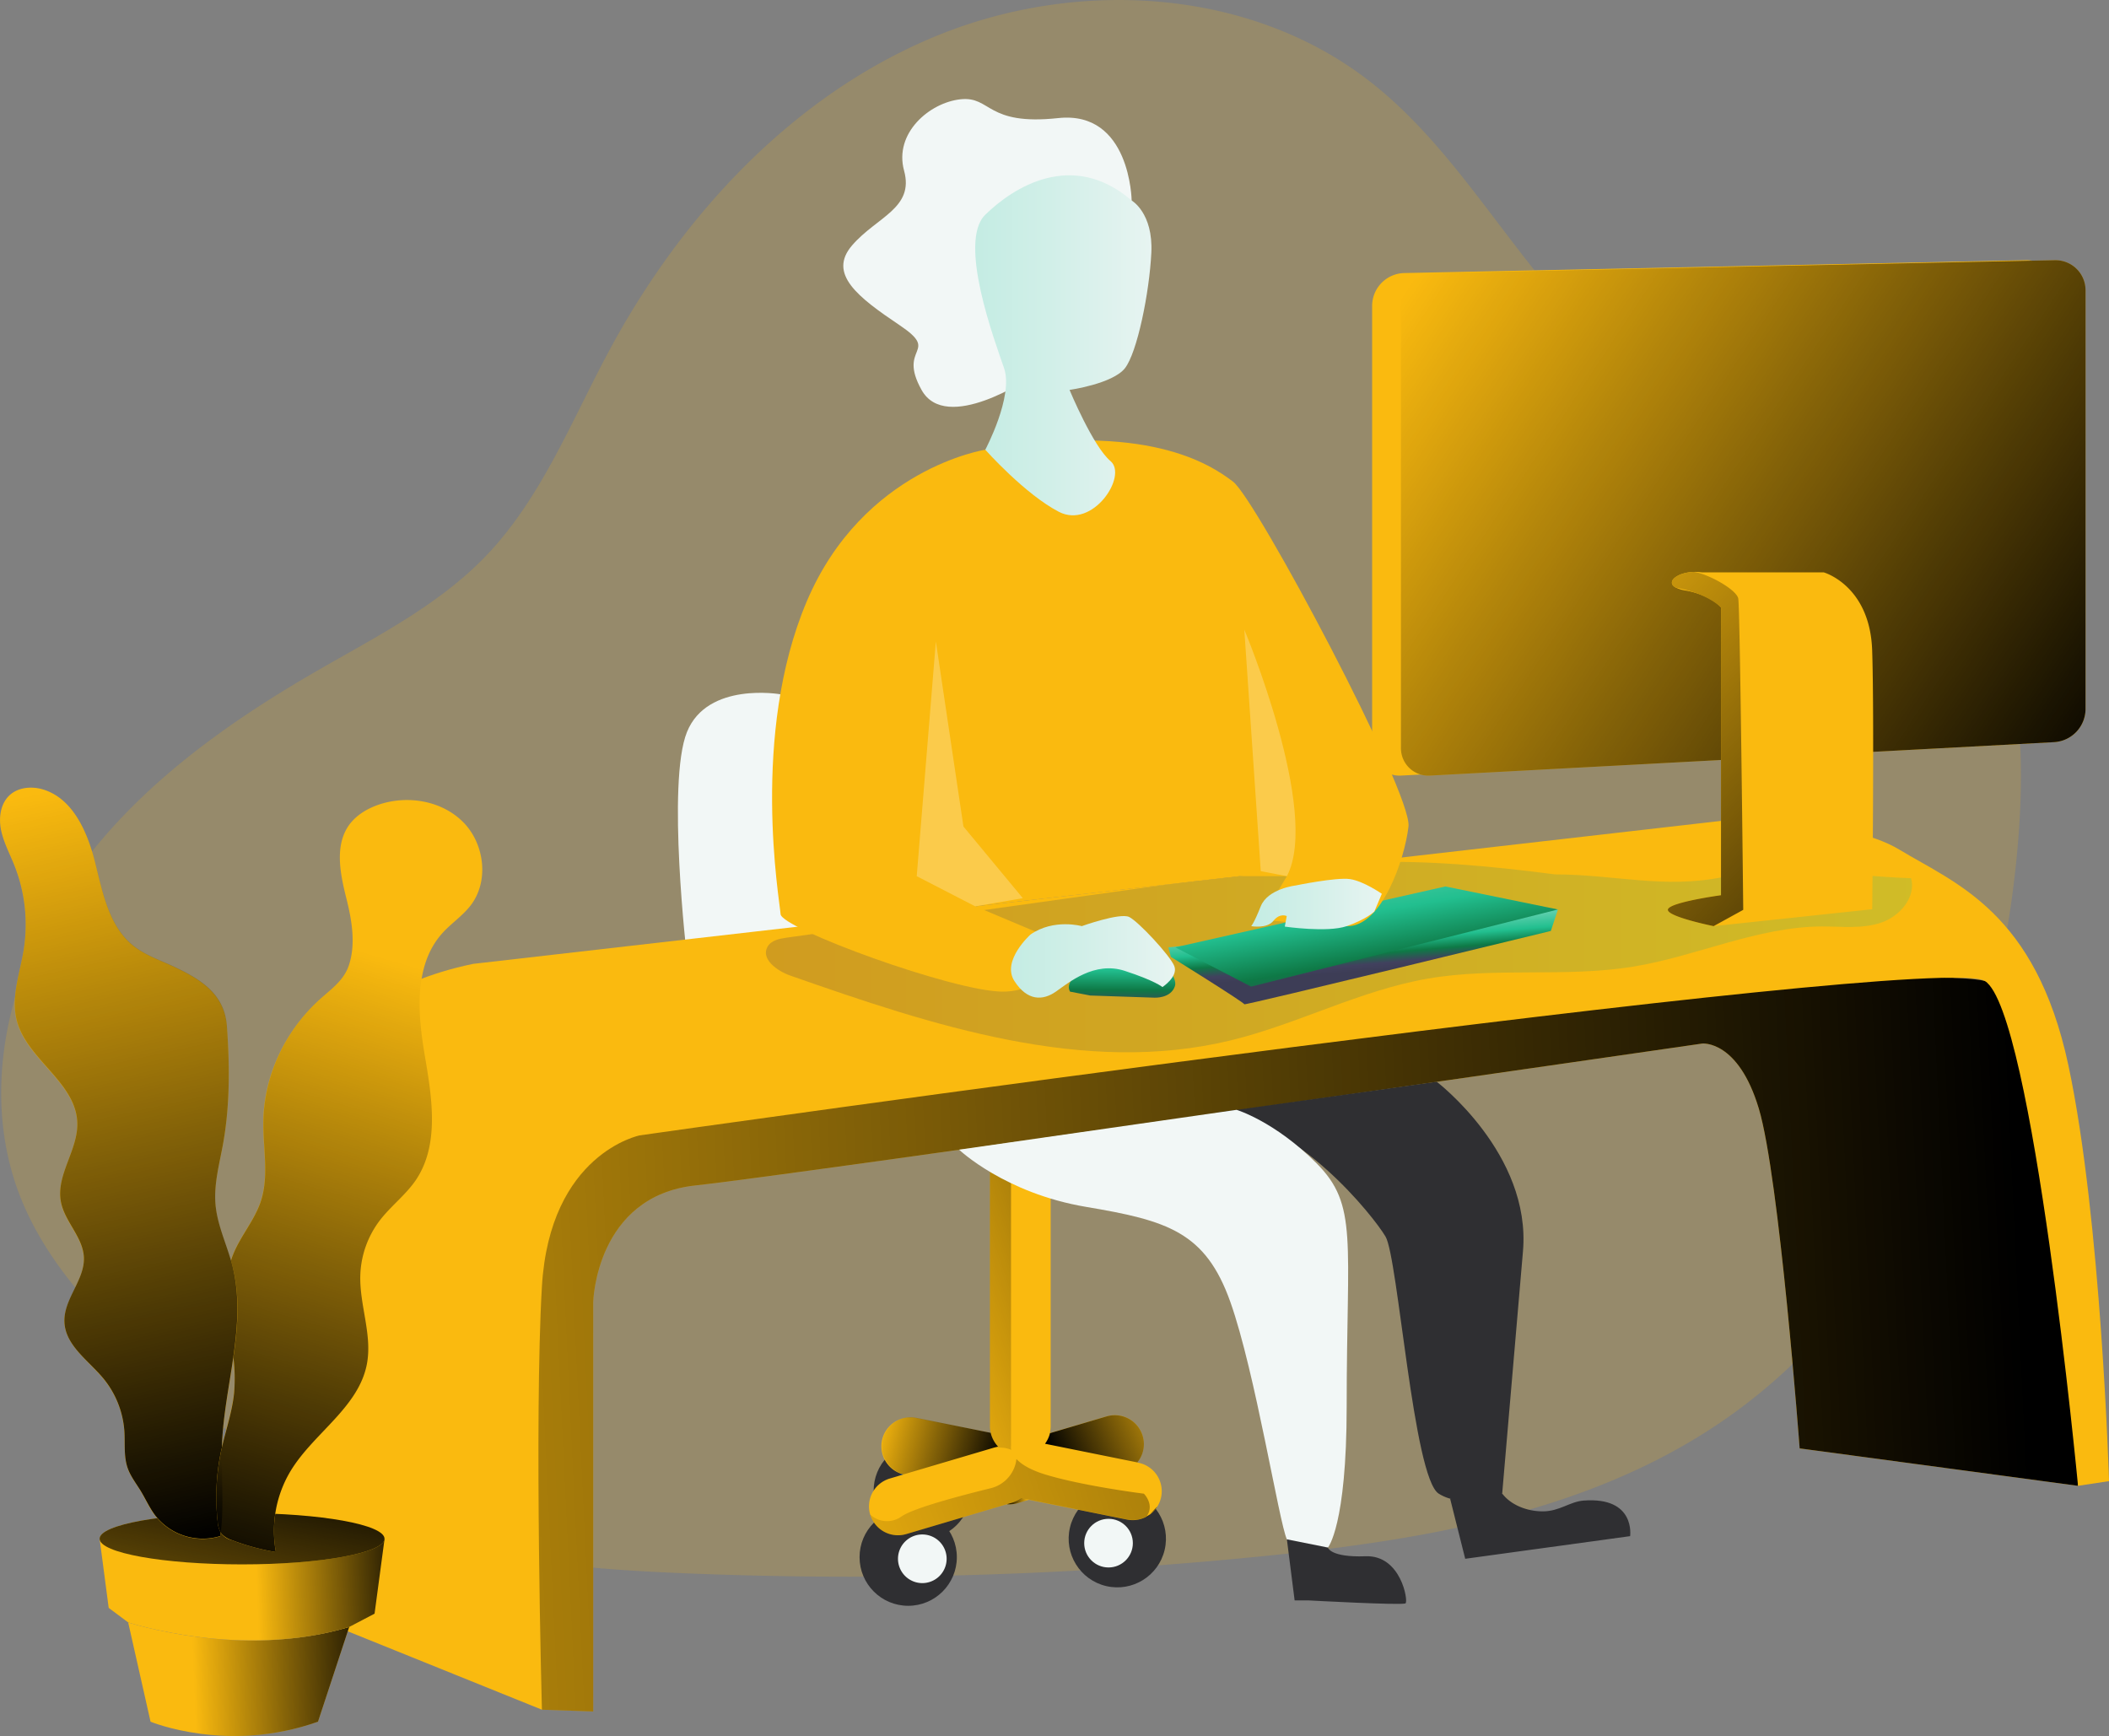
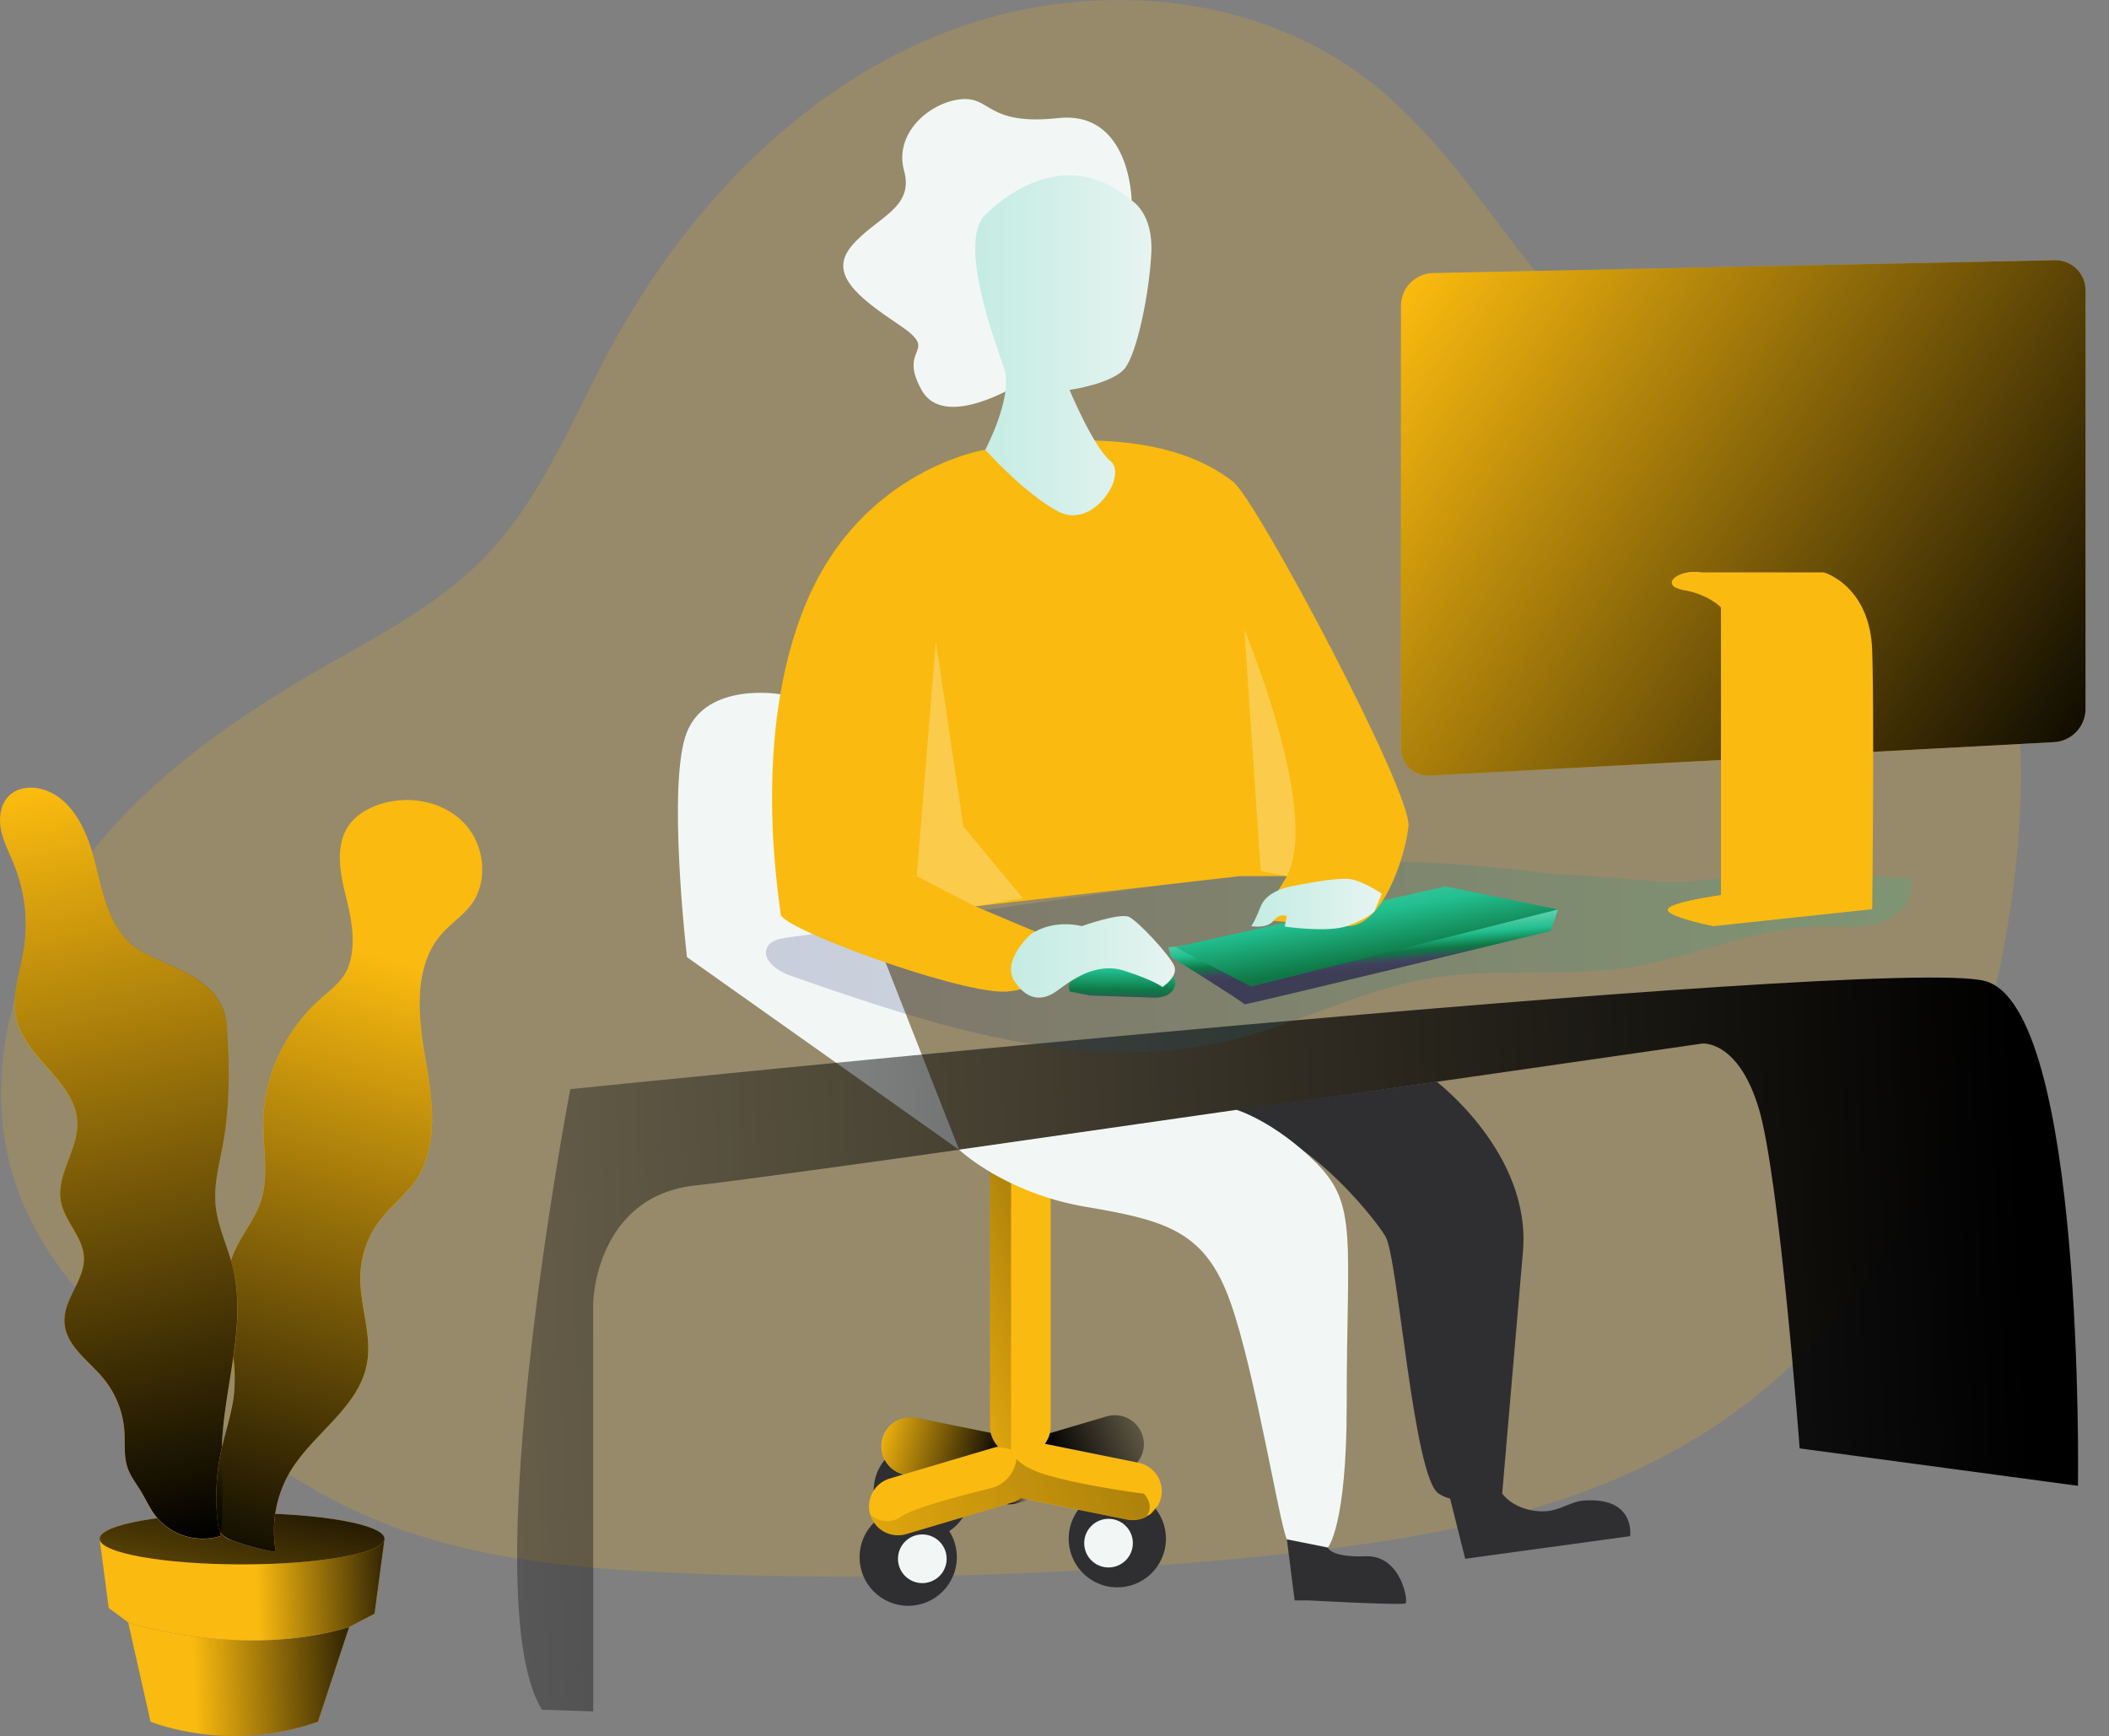
<svg xmlns="http://www.w3.org/2000/svg" xmlns:xlink="http://www.w3.org/1999/xlink" id="Developer" viewBox="0 0 726.63 598.16">
  <rect x="0" y="0" width="726.63" height="598.16" fill="#808080" stroke="none" />
  <defs>
    <linearGradient id="linear-gradient" x1="362.32" x2="379.08" y1="515.54" y2="515.54" gradientUnits="userSpaceOnUse">
      <stop offset="0" stop-color="#181866" class="stopColor183866 svgShape" />
      <stop offset="1" stop-color="#1ac18e" class="stopColor1a7fc1 svgShape" />
    </linearGradient>
    <linearGradient id="linear-gradient-2" x1="402.86" x2="410.55" y1="517.66" y2="517.66" gradientUnits="userSpaceOnUse">
      <stop offset="0" />
      <stop offset=".99" stop-opacity="0" />
    </linearGradient>
    <linearGradient xlink:href="#linear-gradient-2" id="linear-gradient-3" x1="420.01" x2="465.76" y1="504.94" y2="484.51" />
    <linearGradient xlink:href="#linear-gradient-2" id="linear-gradient-4" x1="419.3" x2="363.69" y1="445.53" y2="464.18" />
    <linearGradient xlink:href="#linear-gradient-2" id="linear-gradient-5" x1="450.15" x2="307.62" y1="505.87" y2="553.68" />
    <linearGradient xlink:href="#linear-gradient-2" id="linear-gradient-6" x1="454.97" x2="450.03" y1="520.35" y2="522.01" />
    <linearGradient xlink:href="#linear-gradient-2" id="linear-gradient-7" x1="400.43" x2="357.12" y1="506.19" y2="494.42" />
    <linearGradient xlink:href="#linear-gradient-2" id="linear-gradient-8" x1="399.81" x2="399.81" y1="498.85" y2="498.85" />
    <linearGradient xlink:href="#linear-gradient-2" id="linear-gradient-11" x1="752.82" x2="-22.22" y1="450.75" y2="488.03" />
    <linearGradient xlink:href="#linear-gradient" id="linear-gradient-12" x1="319.78" x2="714.67" y1="330.17" y2="330.17" />
    <linearGradient id="linear-gradient-13" x1="525.27" x2="526.84" y1="316.15" y2="335.15" gradientUnits="userSpaceOnUse">
      <stop offset="0" stop-color="#68fddb" class="stopColor68e1fd svgShape" />
      <stop offset=".2" stop-color="#5dcfac" class="stopColor5db4cf svgShape" />
      <stop offset=".46" stop-color="#22bf8f" class="stopColor50819b svgShape" />
      <stop offset=".69" stop-color="#0e7946" class="stopColor475c76 svgShape" />
      <stop offset=".87" stop-color="#41415e" class="stopColor41455e svgShape" />
      <stop offset=".99" stop-color="#3d3d56" class="stopColor3f3d56 svgShape" />
    </linearGradient>
    <linearGradient xlink:href="#linear-gradient-13" id="linear-gradient-14" x1="464.51" x2="476.36" y1="282.67" y2="352.21" />
    <linearGradient xlink:href="#linear-gradient-13" id="linear-gradient-15" x1="442.69" x2="442.47" y1="320.86" y2="350.82" />
    <linearGradient xlink:href="#linear-gradient-2" id="linear-gradient-16" x1="189.55" x2="121.95" y1="576.32" y2="578.9" />
    <linearGradient xlink:href="#linear-gradient-2" id="linear-gradient-17" x1="199.83" x2="143.82" y1="545.3" y2="547.23" />
    <linearGradient xlink:href="#linear-gradient-2" id="linear-gradient-18" x1="90.27" x2="61.94" y1="497.13" y2="633.61" />
    <linearGradient xlink:href="#linear-gradient-2" id="linear-gradient-19" x1="133.41" x2="76.38" y1="529.43" y2="269.34" />
    <linearGradient xlink:href="#linear-gradient-2" id="linear-gradient-20" x1="136.6" x2="129.94" y1="534.64" y2="504.25" />
    <linearGradient xlink:href="#linear-gradient-2" id="linear-gradient-21" x1="128.61" x2="192.59" y1="548.21" y2="329.18" />
    <linearGradient id="linear-gradient-22" x1="391.96" x2="452.68" y1="119.39" y2="119.39" gradientUnits="userSpaceOnUse">
      <stop offset="0" stop-color="#c4ece3" class="stopColorecc4d7 svgShape" />
      <stop offset=".42" stop-color="#d1efe8" class="stopColorefd4d1 svgShape" />
      <stop offset="1" stop-color="#e7f4f1" class="stopColorf2eac9 svgShape" />
    </linearGradient>
    <linearGradient xlink:href="#linear-gradient-22" id="linear-gradient-23" x1="404.29" x2="460.74" y1="330.11" y2="330.11" />
    <linearGradient xlink:href="#linear-gradient-22" id="linear-gradient-24" x1="487.01" x2="532.02" y1="311.91" y2="311.91" />
    <linearGradient xlink:href="#linear-gradient-2" id="linear-gradient-25" x1="786.69" x2="536.94" y1="265.23" y2="99.89" />
    <linearGradient xlink:href="#linear-gradient-2" id="linear-gradient-26" x1="743.88" x2="570.27" y1="354.36" y2="192.47" />
    <linearGradient xlink:href="#linear-gradient-2" id="linear-gradient-27" x1="452.25" x2="450.57" y1="522.58" y2="523.14" />
  </defs>
  <path fill="#faba0f" d="M593.69,104.35C571.51,79.12,554.34,49,527.83,28.4,486.19-4,426.26-7.16,377.57,13.2S290.92,74.6,265.92,121.07c-13.15,24.45-23.48,51.12-42.75,71.1-16.29,16.88-37.7,27.65-58,39.38-32.7,18.87-64.22,41.65-85.4,72.92S49.12,376.81,62.66,412.05c9.13,23.78,27.52,42.7,46.36,59.83,22.17,20.14,46,39.05,73.5,51,34.41,14.93,72.65,18.14,110.13,19.66a1415,1415,0,0,0,199.16-6c54.18-5.46,110-14.78,155.33-44.95,63.5-42.25,96.24-119.66,103.61-195.57,3-30.36,2.24-61.91-9.48-90.08C713.24,138.56,637.61,154.32,593.69,104.35Z" opacity=".18" transform="translate(-55.95 -.41)" class="color68e1fd svgShape" />
  <path fill="#f2f7f6" d="M324.81,239.63s-25.13-4.42-32.17,13,0,77.58,0,77.58l93.76,66.38Z" transform="translate(-55.95 -.41)" class="color3f3d56 svgShape" />
-   <path fill="#faba0f" d="M442.91,507.56l-36.37,10.77a10,10,0,0,1-12.4-6.74h0a10,10,0,0,1,6.74-12.4l36.36-10.76a10,10,0,0,1,12.4,6.73h0A10,10,0,0,1,442.91,507.56Z" transform="translate(-55.95 -.41)" class="color68e1fd svgShape" />
  <circle cx="440.91" cy="530.61" r="16.76" fill="#2f2f32" transform="rotate(-76.8 412.663 565.697)" class="color25233a svgShape" />
  <circle cx="381.93" cy="531.71" r="8.38" fill="#f2f7f6" class="color3f3d56 svgShape" />
  <circle cx="373.72" cy="514.03" r="16.76" fill="#2f2f32" transform="rotate(-45 345.252 581.372)" class="color25233a svgShape" />
  <path fill="url(#linear-gradient)" d="M379.08,515.54a8.38,8.38,0,1,1-8.38-8.38A8.39,8.39,0,0,1,379.08,515.54Z" transform="translate(-55.95 -.41)" />
  <circle cx="312.91" cy="536.54" r="16.76" fill="#2f2f32" class="color25233a svgShape" />
  <path fill="#f2f7f6" d="M382.1,537.51a8.38,8.38,0,1,1-8.38-8.38A8.38,8.38,0,0,1,382.1,537.51Z" transform="translate(-55.95 -.41)" class="color3f3d56 svgShape" />
  <path fill="#faba0f" d="M444.27,524l-76.65-15.47a10,10,0,0,1-7.8-11.76h0a10,10,0,0,1,11.75-7.8l76.65,15.46a10,10,0,0,1,7.8,11.76h0A10,10,0,0,1,444.27,524Z" transform="translate(-55.95 -.41)" class="color68e1fd svgShape" />
  <path fill="#faba0f" d="M341.07,403.17H362a0,0,0,0,1,0,0v88.15a10.46,10.46,0,0,1-10.46,10.46h0a10.46,10.46,0,0,1-10.46-10.46V403.17A0,0,0,0,1,341.07,403.17Z" class="color68e1fd svgShape" />
  <path fill="#faba0f" d="M404.53,518.21,368.17,529a10,10,0,0,1-12.41-6.74h0a10,10,0,0,1,6.74-12.4l36.36-10.76a10,10,0,0,1,12.4,6.73h0A10,10,0,0,1,404.53,518.21Z" transform="translate(-55.95 -.41)" class="color68e1fd svgShape" />
  <path fill="url(#linear-gradient-2)" d="M410.55,517.14l-4,1.19a9.9,9.9,0,0,1-3.68.37l1.67-.49a9.83,9.83,0,0,0,3.21-1.63Z" style="isolation:isolate" transform="translate(-55.95 -.41)" />
  <path fill="url(#linear-gradient-3)" d="M450.06,498a9.94,9.94,0,0,1-2.26,6.3L416,497.87a10.31,10.31,0,0,0,1.7-3.64l19.59-5.8A10,10,0,0,1,450.06,498Z" style="isolation:isolate" transform="translate(-55.95 -.41)" />
  <path fill="url(#linear-gradient-4)" d="M397.29,494.11a10.4,10.4,0,0,1-.27-2.38V403.58h7.27v95a3.54,3.54,0,0,0,.07,1.4,9.46,9.46,0,0,0-3.48-.77,18.49,18.49,0,0,0-2.54,0l.52-.15C399.18,499,397.71,495.91,397.29,494.11Z" opacity=".31" style="isolation:isolate" transform="translate(-55.95 -.41)" />
  <path fill="url(#linear-gradient-5)" d="M451,522.92a9.87,9.87,0,0,1-4.77,1.23,10.39,10.39,0,0,1-2-.2l-33.72-6.81-2.81-.56a9.83,9.83,0,0,1-3.21,1.63l-1.67.49L368.17,529a10,10,0,0,1-12.41-6.74,8.55,8.55,0,0,0,10.87.62c4.23-2.93,21.07-7.33,30.61-9.67a11.73,11.73,0,0,0,8.8-9.27c0-.28.09-.54.12-.8,1.59,1.72,4.51,3.65,9.79,5.29,13,4,34.11,6.65,34.11,6.65S453.87,518.82,451,522.92Z" opacity=".31" style="isolation:isolate" transform="translate(-55.95 -.41)" />
  <path fill="url(#linear-gradient-6)" d="M454.62,519.56a9.68,9.68,0,0,1-2.49,2.65C452.8,521.52,453.66,520.6,454.62,519.56Z" style="isolation:isolate" transform="translate(-55.95 -.41)" />
  <path fill="url(#linear-gradient-7)" d="M397.29,494.11a10.43,10.43,0,0,0,2.52,4.74c-.31.06-.63.14-.95.23l-31.52,9.33a10,10,0,0,1,2.24-19.69,10.41,10.41,0,0,1,2,.2Z" style="isolation:isolate" transform="translate(-55.95 -.41)" />
  <path fill="url(#linear-gradient-8)" d="M399.81 498.85" style="isolation:isolate" transform="translate(-55.95 -.41)" />
  <path fill="#f2f7f6" d="M445.85,69.5s-.41-31.08-25.32-28.4-23-7.61-33.64-6.48-23,11.63-19.45,24.6-9.39,15.87-17.89,25.71,2,17.89,16.32,27.51-.89,7.13,7.6,22.34,37.23-4.22,37.23-4.22Z" transform="translate(-55.95 -.41)" class="color3f3d56 svgShape" />
-   <path fill="#faba0f" d="M242.66,589.51l17.67.6V449s.89-36.49,35.33-40.15,346.78-48.87,346.78-48.87,12.38-1.31,19.49,22.4S676,499.47,676,499.47l95.89,12.9s2.53-164.86-32.09-173.95-487.37,37.27-487.37,37.27S218.85,550.82,242.66,589.51Z" transform="translate(-55.95 -.41)" class="color68e1fd svgShape" />
  <path fill="url(#linear-gradient-11)" d="M242.66,589.51l17.67.6V449s.89-36.49,35.33-40.15,346.78-48.87,346.78-48.87,12.38-1.31,19.49,22.4S676,499.47,676,499.47l95.89,12.9s2.53-164.86-32.09-173.95-487.37,37.27-487.37,37.27S218.85,550.82,242.66,589.51Z" style="isolation:isolate" transform="translate(-55.95 -.41)" />
-   <path fill="#faba0f" d="M149.42,393s8.66-47.92,69.57-60.48L648.9,283.26s42.21-1.75,61.52,9.94,46.87,21.38,58.17,74.28,14,143.27,14,143.27l-10.68,1.62s-15.56-163.6-32.09-173.95-463.46,53.2-463.46,53.2-31,6.17-33.7,52.11,0,145.78,0,145.78l-93.24-37.65Z" transform="translate(-55.95 -.41)" class="color68e1fd svgShape" />
  <path fill="url(#linear-gradient-12)" d="M591.77,301.7c-22.25-2.9-44.68-5-67.1-4.15-16.85.66-33.59,3-50.3,5.33L327,323.49c-2.5.35-5.35.92-6.6,3.12-2.4,4.2,3.24,8.34,7.81,9.94,49,17.18,101.35,34.58,151.79,22.33,23.06-5.6,44.48-17.23,67.87-21.27s47.4-.32,70.74-4.13c21.94-3.58,42.83-13.75,65.07-13.85,6.82,0,13.84.88,20.31-1.28s12.19-8.76,10.4-15.34c-20.88-.73-44.32-4.59-64.8-.4C629.32,306.75,612.07,301.7,591.77,301.7Z" opacity=".19" transform="translate(-55.95 -.41)" />
  <path fill="url(#linear-gradient-13)" d="M458.5,326.82l.86,3.29s25.46,15.83,25.3,16.34,105.61-25.27,105.61-25.27l2.46-7.4Z" style="isolation:isolate" transform="translate(-55.95 -.41)" />
  <polygon fill="url(#linear-gradient-14)" points="404.93 326.41 497.98 305.44 536.77 313.37 431.06 339.96 404.93 326.41" style="isolation:isolate" />
  <path fill="url(#linear-gradient-15)" d="M431.59,343.43l22.09.74s5.61.33,7.06-3.93-8.95-13.25-10.12-13.42-30.19,7.55-26,15.27Z" style="isolation:isolate" transform="translate(-55.95 -.41)" />
  <path fill="#faba0f" d="M176.26,561l-10.75,32.64c-31.18,11.07-57.69,0-57.69,0l-7.71-34.21S139,572.3,176.26,561Z" transform="translate(-55.95 -.41)" class="color68e1fd svgShape" />
  <path fill="url(#linear-gradient-16)" d="M176.26,561l-10.75,32.64c-31.18,11.07-57.69,0-57.69,0l-7.71-34.21S139,572.3,176.26,561Z" style="isolation:isolate" transform="translate(-55.95 -.41)" />
  <path fill="#faba0f" d="M188.45,530.61,185,556.42,176.26,561c-37.23,11.29-76.15-1.57-76.15-1.57l-6.71-5-3.13-23.82Z" transform="translate(-55.95 -.41)" class="color68e1fd svgShape" />
  <path fill="url(#linear-gradient-17)" d="M188.45,530.61,185,556.42,176.26,561c-37.23,11.29-76.15-1.57-76.15-1.57l-6.71-5-3.13-23.82Z" style="isolation:isolate" transform="translate(-55.95 -.41)" />
  <ellipse cx="83.4" cy="530.2" fill="#faba0f" rx="49.08" ry="8.83" class="color68e1fd svgShape" />
  <ellipse cx="83.4" cy="530.2" fill="url(#linear-gradient-18)" rx="49.08" ry="8.83" style="isolation:isolate" />
  <path fill="#faba0f" d="M116,333.59c-4.82-2.28-10-4-14.17-7.33-8.4-6.77-10.53-18.43-13.16-28.89s-7.71-22-18.09-25c-3.88-1.11-8.43-.67-11.38,2.09-3.11,2.93-3.74,7.73-2.89,11.92s2.92,8,4.52,12a55.18,55.18,0,0,1,3.29,29.31c-1.31,8.11-4.44,16.33-2.43,24.28,3.41,13.49,20.4,21.4,20.87,35.3.32,9.38-7.4,18.06-5.65,27.29,1.29,6.83,7.58,12.16,7.92,19.1.38,7.87-7.06,14.53-6.7,22.4s8.22,13.16,13.35,19.31a32.17,32.17,0,0,1,7.31,18.35c.27,4.2-.27,8.55,1.1,12.53,1,2.91,3,5.38,4.55,8,1.71,2.83,3,5.89,5.06,8.51a20.82,20.82,0,0,0,22.3,7c1.59-10.46.2-21.13.64-31.7.87-20.48,8.62-41.12,3.66-61-1.82-7.29-5.32-14.21-5.94-21.69-.55-6.68,1.23-13.3,2.47-19.89,2.56-13.61,2.52-27.68,1.47-41.44C133.27,343.16,125.59,338.13,116,333.59Z" transform="translate(-55.95 -.41)" class="color68e1fd svgShape" />
  <path fill="#faba0f" d="M146.65,387.23c-.08,9.13,2,18.57-.92,27.24-2.21,6.57-7.07,11.95-9.58,18.41-5.79,14.91,2,31.63.41,47.55-.66,6.56-2.91,12.86-4.33,19.3a77.3,77.3,0,0,0-1.33,24.83,6.27,6.27,0,0,0,4.95,6.54A78.13,78.13,0,0,0,151,535.19a40.19,40.19,0,0,1,5.18-28.05c7.93-13,23.34-21.76,26.21-36.69,1.94-10.11-2.58-20.37-2.26-30.66a32.93,32.93,0,0,1,6.74-18.9c3.73-4.86,8.78-8.62,12.25-13.66,8.34-12.15,5.74-28.39,3.26-42.92s-3.92-31.25,5.88-42.26c3.1-3.48,7.14-6.09,9.95-9.81,6.26-8.29,4.68-21.06-2.6-28.47s-19-9.46-28.9-6.2c-4.1,1.36-8,3.65-10.54,7.17-5,7.1-3,16.8-.88,25.24,1.85,7.33,3.34,15.79.81,23.18-1.89,5.5-6.68,8.48-10.75,12.31C153.89,356.22,146.78,371.46,146.65,387.23Z" transform="translate(-55.95 -.41)" class="color68e1fd svgShape" />
  <path fill="url(#linear-gradient-19)" d="M136.32,468.13c-1.42,9.92-3.47,19.92-3.89,29.87,0,.34,0,.67,0,1s-.12.48-.17.72a77.3,77.3,0,0,0-1.33,24.83,9.32,9.32,0,0,0,1.06,3.89c-.05.42-.11.83-.17,1.25a20.82,20.82,0,0,1-22.3-7c-2-2.62-3.35-5.68-5.06-8.51-1.6-2.63-3.55-5.1-4.55-8-1.37-4-.83-8.33-1.1-12.53a32.17,32.17,0,0,0-7.31-18.35c-5.13-6.15-13-11.31-13.35-19.31s7.08-14.53,6.7-22.4c-.34-6.94-6.63-12.27-7.92-19.1-1.75-9.23,6-17.91,5.65-27.29-.47-13.9-17.46-21.81-20.87-35.3-2-7.95,1.12-16.17,2.43-24.28a55.18,55.18,0,0,0-3.29-29.31c-1.6-4-3.67-7.77-4.52-12s-.22-9,2.89-11.92c3-2.76,7.5-3.2,11.38-2.09,10.38,3,15.45,14.54,18.09,25s4.76,22.12,13.16,28.89c4.15,3.35,9.35,5.05,14.17,7.33,9.6,4.54,17.28,9.57,18.1,20.39,1,13.76,1.09,27.83-1.47,41.44-1.24,6.59-3,13.21-2.47,19.89s3.44,13,5.34,19.48c.21.73.42,1.47.6,2.21C138.64,447.22,137.83,457.63,136.32,468.13Z" style="isolation:isolate" transform="translate(-55.95 -.41)" />
  <path fill="url(#linear-gradient-20)" d="M132,528.45a9.32,9.32,0,0,1-1.06-3.89,77.3,77.3,0,0,1,1.33-24.83c.05-.24.11-.48.17-.72C132.09,508.83,133.23,518.73,132,528.45Z" style="isolation:isolate" transform="translate(-55.95 -.41)" />
  <path fill="url(#linear-gradient-21)" d="M218.17,312.24c-2.81,3.72-6.85,6.33-9.95,9.81-9.8,11-8.36,27.73-5.88,42.26s5.08,30.77-3.26,42.92c-3.47,5-8.52,8.8-12.25,13.66a32.93,32.93,0,0,0-6.74,18.9c-.32,10.29,4.2,20.55,2.26,30.66-2.87,14.93-18.28,23.71-26.21,36.69A40.19,40.19,0,0,0,151,535.19a78.13,78.13,0,0,1-15.11-4.09,8.1,8.1,0,0,1-3.52-2.13,3.77,3.77,0,0,1-.37-.52,9.32,9.32,0,0,1-1.06-3.89,77.3,77.3,0,0,1,1.33-24.83c.05-.24.11-.48.17-.72,1.42-6.19,3.52-12.26,4.16-18.58a59.6,59.6,0,0,0-.24-12.3c1.51-10.5,2.32-20.91-.23-31.13-.18-.74-.39-1.48-.6-2.21.19-.64.41-1.28.66-1.91,2.51-6.46,7.37-11.84,9.58-18.41,2.91-8.67.84-18.11.92-27.24.13-15.77,7.24-31,18.66-41.76,4.07-3.83,8.86-6.81,10.75-12.31,2.53-7.39,1-15.85-.81-23.18-2.13-8.44-4.15-18.14.88-25.24,2.5-3.52,6.44-5.81,10.54-7.17,9.86-3.26,21.63-1.21,28.9,6.2S224.43,304,218.17,312.24Z" style="isolation:isolate" transform="translate(-55.95 -.41)" />
  <path fill="none" stroke="#f8fafa" stroke-miterlimit="10" stroke-width="1.86" d="M505.11-16.44" transform="translate(-55.95 -.41)" class="colorStroke6c62ff svgStroke" />
  <path fill="#faba0f" d="M395.42,155.37s-42.07,6.43-61.53,52.3-9.34,102.78-9,107.73,59.63,26.69,76.58,26.69,20.48-16.78,20.48-16.78L392,312.7l91-10.39h16.34l-9,14.95s17.76,1.84,29.63,2.26,19.93-22.79,21.26-34.33S488.8,172.45,480.77,166.36,450.9,145.75,395.42,155.37Z" transform="translate(-55.95 -.41)" class="color68e1fd svgShape" />
  <path fill="url(#linear-gradient-22)" d="M445.85,69.5s7.45,4.25,6.78,18-4.87,34.44-9.11,39.8-19.07,7.46-19.07,7.46,8.09,19.49,14.11,24.52-6.05,23.56-17.79,17.48-25.35-21.39-25.35-21.39,9.79-18.39,6.48-28.07-16-43.61-6.48-52.91S425.31,51.83,445.85,69.5Z" transform="translate(-55.95 -.41)" />
  <polygon fill="#ffffff" points="322.44 221.03 315.85 301.9 336 312.29 352.4 309.48 331.94 284.79 322.44 221.03" opacity=".25" class="colorffffff svgShape" />
  <path fill="#ffffff" d="M484.66,217.36s26.35,62.71,14.67,84.95l-9-1.73Z" opacity=".25" transform="translate(-55.95 -.41)" class="colorffffff svgShape" />
  <path fill="url(#linear-gradient-23)" d="M411,322.41s-10.06,9-5.57,16,9.85,6.8,14.32,3.67,13.25-10.56,23.71-7.15,13,5.58,13,5.58,5.51-3.61,4.08-7.23S448.17,317.93,445,316.37s-16.33,3.15-16.33,3.15S419,316.82,411,322.41Z" transform="translate(-55.95 -.41)" />
  <path fill="url(#linear-gradient-24)" d="M502.32,305.52s-9.58,1.1-12,7.18-3.29,6.82-3.29,6.82,5.41,1,7.66-1.83,4.59-1.64,4.59-1.64l-.67,3.63s14.7,2.14,21.34-.16,9.49-5,9.49-5l2.6-6.14s-6.27-4.39-11-5.07S502.32,305.52,502.32,305.52Z" transform="translate(-55.95 -.41)" />
  <path fill="#2f2f32" d="M550.94,373.13s32.63,24.84,29.73,58.44-7.16,83.49-7.16,83.49-13.16,5.54-21.88,0-14-81.35-18.32-88.59S503,386.59,475.23,383.78Z" transform="translate(-55.95 -.41)" class="color25233a svgShape" />
  <path fill="#f2f7f6" d="M386.4,396.55s15.73,15,43.77,19.71,41.11,8.64,49.68,32.75,16.79,76,19.48,81.8,14.13,2.84,14.13,2.84,6.47-7.42,6.47-48.68c0-57.52,4-69.31-10.41-83.76S482,382.82,482,382.82Z" transform="translate(-55.95 -.41)" class="color3f3d56 svgShape" />
  <path fill="#2f2f32" d="M499.33 530.81 502 551.86h5s32.2 1.76 33.21 1-1.55-16.67-13.75-16.22-13-3-13-3ZM555.57 516.79l5.2 20.72 56.82-7.8s2-13.61-16-12.26c-4.75.35-8.29 3.69-14 3.72s-11.18-2.31-14.06-6.11h0Z" transform="translate(-55.95 -.41)" class="color25233a svgShape" />
-   <path fill="#faba0f" d="M753.7,256.13,538.63,267.65a9.43,9.43,0,0,1-9.93-9.41V105.83a11.34,11.34,0,0,1,11.11-11.34L754,90.07a10.36,10.36,0,0,1,10.57,10.36V244.66A11.49,11.49,0,0,1,753.7,256.13Z" transform="translate(-55.95 -.41)" class="color68e1fd svgShape" />
  <path fill="#faba0f" d="M763.62,256.13,548.55,267.65a9.43,9.43,0,0,1-9.92-9.41V105.83a11.33,11.33,0,0,1,11.1-11.34l214.19-4.42a10.36,10.36,0,0,1,10.58,10.36V244.66A11.5,11.5,0,0,1,763.62,256.13Z" transform="translate(-55.95 -.41)" class="color68e1fd svgShape" />
  <path fill="url(#linear-gradient-25)" d="M763.62,256.13,548.55,267.65a9.43,9.43,0,0,1-9.92-9.41V105.83a11.33,11.33,0,0,1,11.1-11.34l214.19-4.42a10.36,10.36,0,0,1,10.58,10.36V244.66A11.5,11.5,0,0,1,763.62,256.13Z" style="isolation:isolate" transform="translate(-55.95 -.41)" />
  <path fill="#faba0f" d="M701,313.7l-54.61,5.82s-16.63-3.36-15.73-5.82,18.27-4.83,18.27-4.83V209.71h0c-.15-.22-2.44-3.14-8.71-5h0a32.78,32.78,0,0,0-3.7-.86,10.81,10.81,0,0,1-3.1-.94c-3.73-1.93.39-5.29,6.18-5.44a14.81,14.81,0,0,1,2.71.16h42s15.9,4.48,16.67,26.84S701,313.7,701,313.7Z" transform="translate(-55.95 -.41)" class="color68e1fd svgShape" />
  <path fill="#faba0f" d="M656.56,313.91l-10.2,5.61s-16.63-3.36-15.73-5.82,18.27-4.83,18.27-4.83V209.71h0c-.21-.23-2.76-2.86-8.71-5h0a43.55,43.55,0,0,0-6.8-1.8c-3.73-1.93.39-5.29,6.18-5.44,4.93.67,14.64,6.07,15.27,9.15S656.56,313.91,656.56,313.91Z" transform="translate(-55.95 -.41)" class="color68e1fd svgShape" />
-   <path fill="url(#linear-gradient-26)" d="M656.56,313.91l-10.2,5.61s-16.63-3.36-15.73-5.82,18.27-4.83,18.27-4.83V209.71h0c-.21-.23-2.76-2.86-8.71-5h0a43.55,43.55,0,0,0-6.8-1.8c-3.73-1.93.39-5.29,6.18-5.44,4.93.67,14.64,6.07,15.27,9.15S656.56,313.91,656.56,313.91Z" style="isolation:isolate" transform="translate(-55.95 -.41)" />
  <path fill="url(#linear-gradient-27)" d="M452.13,522.21c-1.27,1.3-1.86,1.78-1.11.71A8,8,0,0,0,452.13,522.21Z" transform="translate(-55.95 -.41)" />
</svg>